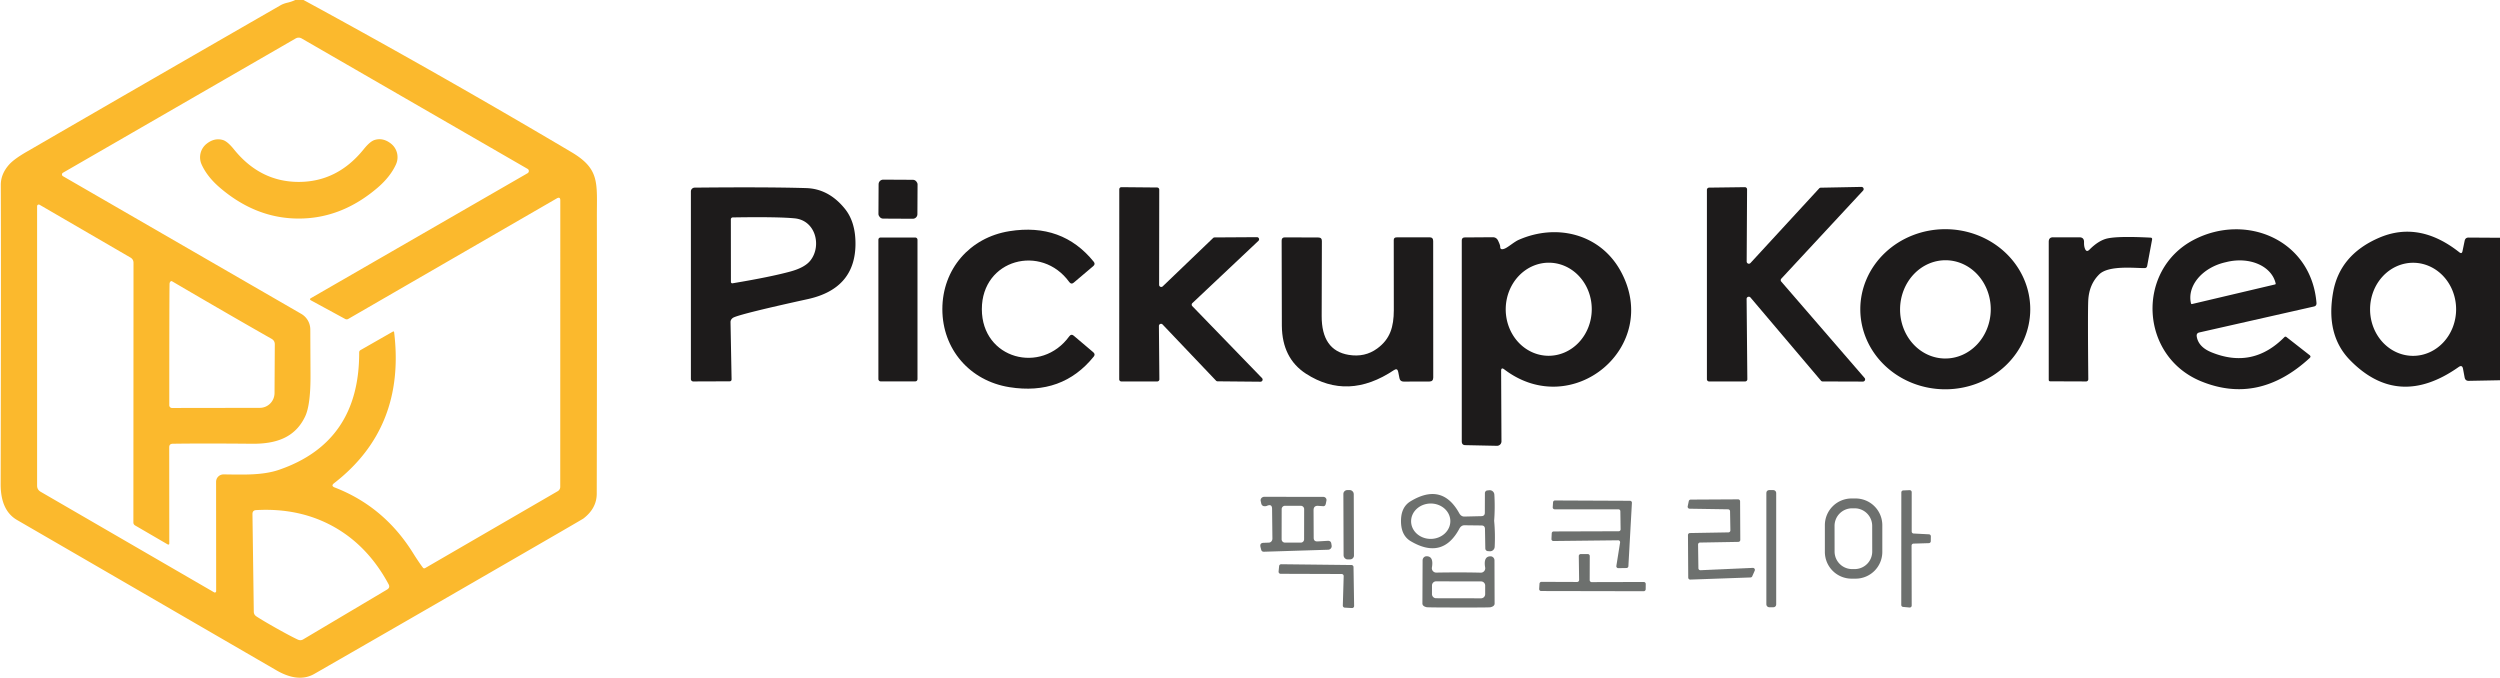
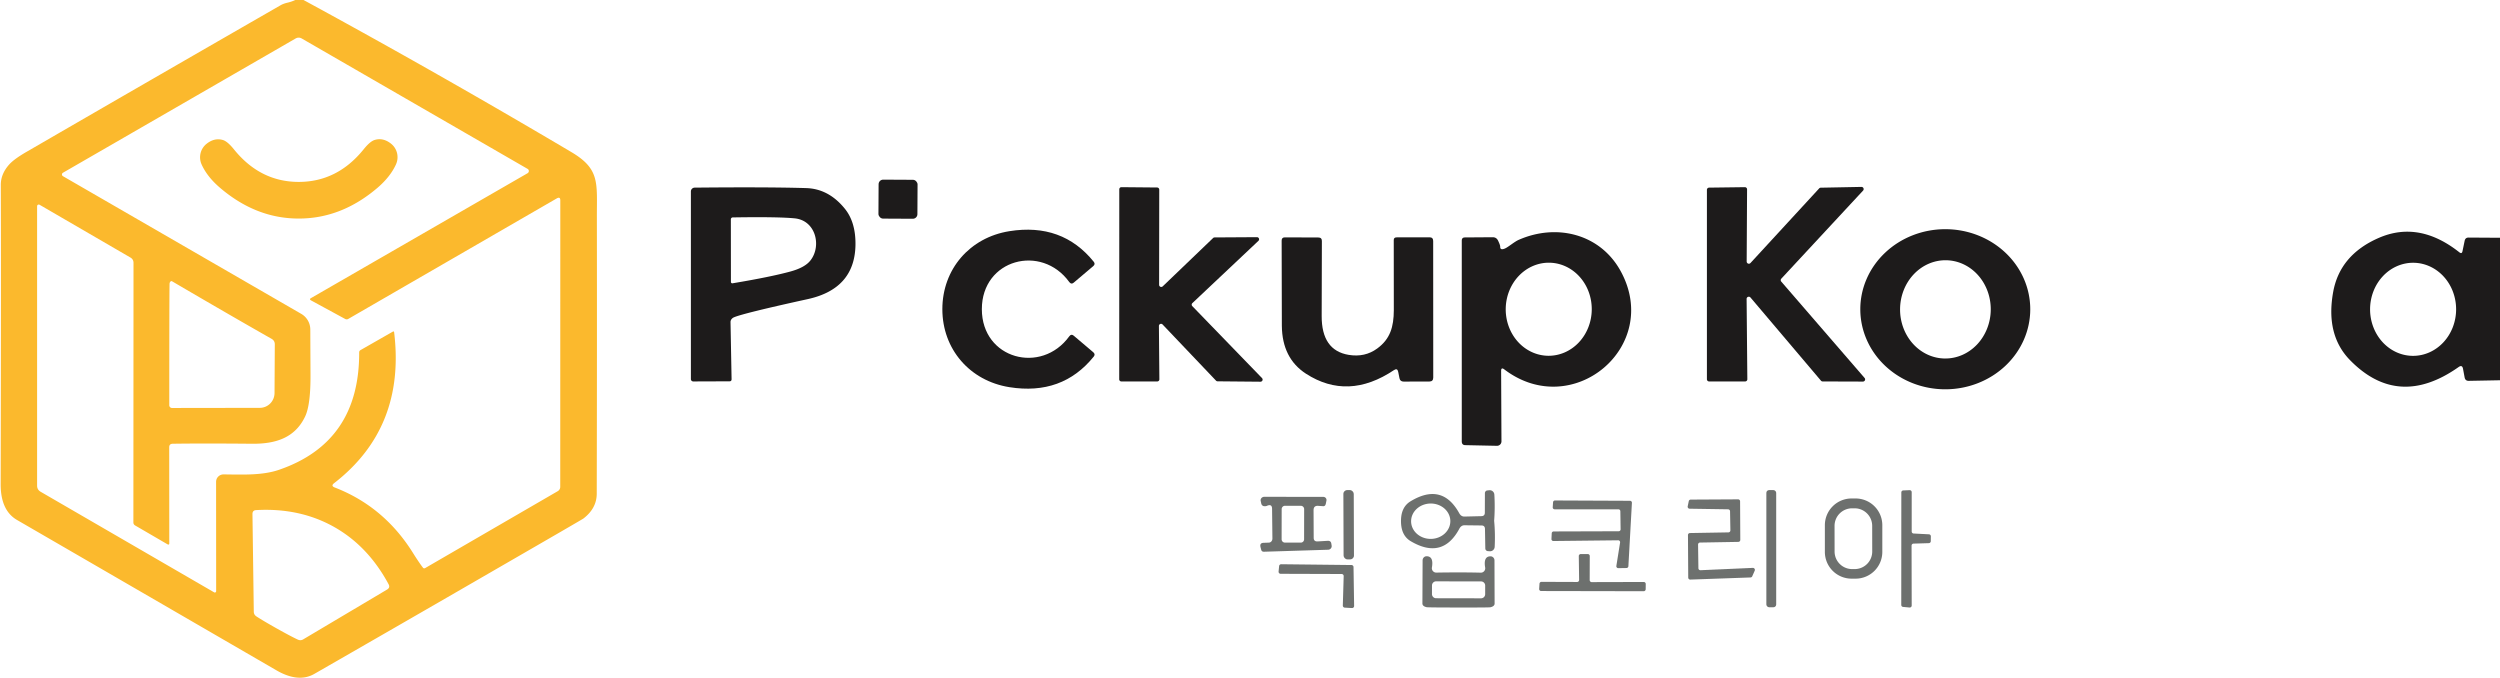
<svg xmlns="http://www.w3.org/2000/svg" version="1.1" viewBox="0.00 0.00 376.00 102.00">
  <path fill="#fbb92d" d="   M 45.65 0.00   Q 65.78 10.94 85.91 22.86   C 90.27 25.43 89.76 27.50 89.77 32.70   Q 89.80 53.48 89.75 74.26   Q 89.74 76.46 87.74 77.99   Q 87.61 78.08 84.25 80.03   Q 61.75 93.05 47.28 101.35   Q 44.87 102.74 41.53 100.79   Q 29.48 93.80 2.57 78.21   Q 0.09 76.78 0.10 72.81   Q 0.17 39.73 0.12 27.81   Q 0.12 26.12 1.43 24.69   Q 2.17 23.89 4.02 22.82   Q 23.10 11.77 42.20 0.79   Q 42.63 0.54 43.29 0.39   Q 43.88 0.25 44.41 0.00   L 45.65 0.00   Z   M 46.78 44.83   L 79.35 26.05   A 0.38 0.37 -45.3 0 0 79.35 25.40   L 45.40 5.80   Q 44.92 5.52 44.44 5.80   L 9.47 25.98   A 0.30 0.30 0.0 0 0 9.47 26.50   L 45.30 47.20   A 2.73 2.73 0.0 0 1 46.67 49.55   Q 46.68 52.81 46.70 56.28   Q 46.73 60.87 45.90 62.62   C 44.40 65.81 41.53 66.78 37.88 66.74   Q 30.34 66.67 25.97 66.74   Q 25.45 66.75 25.45 67.27   Q 25.45 68.16 25.46 81.76   A 0.15 0.15 0.0 0 1 25.24 81.89   L 20.31 79.02   Q 20.06 78.86 20.06 78.57   L 20.08 39.54   Q 20.08 39.00 19.61 38.73   L 5.96 30.80   A 0.25 0.25 0.0 0 0 5.58 31.01   L 5.58 73.04   Q 5.58 73.65 6.11 73.96   L 32.21 89.09   A 0.20 0.20 0.0 0 0 32.51 88.92   L 32.50 72.47   A 1.12 1.11 0.0 0 1 33.63 71.35   C 36.51 71.38 39.46 71.52 41.96 70.66   Q 54.06 66.51 54.02 53.02   Q 54.02 52.77 54.23 52.65   L 59.06 49.89   Q 59.25 49.77 59.28 49.99   Q 61.01 64.34 50.25 72.67   Q 49.72 73.08 50.35 73.32   Q 57.76 76.19 62.11 83.16   Q 62.98 84.55 63.59 85.35   Q 63.74 85.56 63.96 85.43   L 83.89 73.87   A 0.76 0.74 -15.8 0 0 84.26 73.23   L 84.27 30.14   Q 84.27 29.54 83.74 29.84   L 52.39 47.96   Q 52.15 48.10 51.91 47.97   L 46.78 45.18   Q 46.47 45.00 46.78 44.83   Z   M 25.87 42.30   A 0.18 0.16 42.1 0 0 25.70 42.30   Q 25.50 42.42 25.50 42.75   Q 25.46 44.89 25.46 60.95   A 0.41 0.41 0.0 0 0 25.87 61.36   L 39.09 61.34   A 2.24 2.21 -89.9 0 0 41.29 59.12   L 41.33 51.78   Q 41.33 51.23 40.83 50.95   Q 34.40 47.30 25.87 42.30   Z   M 41.64 94.53   Q 43.71 95.69 44.78 96.19   Q 45.22 96.40 45.62 96.15   L 58.23 88.66   Q 58.71 88.37 58.45 87.88   Q 55.35 82.11 50.21 79.23   Q 45.06 76.35 38.52 76.72   Q 37.97 76.75 37.97 77.31   L 38.17 91.98   Q 38.17 92.45 38.57 92.71   Q 39.56 93.36 41.64 94.53   Z" />
  <path fill="#fbb92d" d="   M 44.94 32.87   Q 38.49 32.88 33.04 28.20   Q 31.15 26.57 30.32 24.73   A 2.61 2.59 58.9 0 1 31.08 21.62   Q 32.24 20.70 33.50 21.05   Q 34.21 21.25 35.19 22.47   Q 39.14 27.36 44.94 27.36   Q 50.74 27.35 54.69 22.46   Q 55.67 21.24 56.38 21.04   Q 57.63 20.68 58.80 21.60   A 2.61 2.59 -59.0 0 1 59.56 24.71   Q 58.73 26.55 56.84 28.19   Q 51.40 32.87 44.94 32.87   Z" />
  <rect fill="#1d1b1b" x="-2.93" y="-2.93" transform="translate(135.06,29.96) rotate(0.3)" width="5.86" height="5.86" rx="0.69" />
  <path fill="#1d1b1b" d="   M 174.30 49.02   L 174.37 57.05   A 0.32 0.32 0.0 0 1 174.05 57.37   L 168.65 57.37   A 0.32 0.32 0.0 0 1 168.33 57.05   L 168.34 28.47   A 0.32 0.32 0.0 0 1 168.66 28.15   L 174.03 28.20   A 0.32 0.32 0.0 0 1 174.35 28.52   L 174.33 42.84   A 0.32 0.32 0.0 0 0 174.87 43.07   L 182.45 35.80   A 0.32 0.32 0.0 0 1 182.67 35.71   L 189.05 35.67   A 0.32 0.32 0.0 0 1 189.27 36.22   L 179.33 45.59   A 0.32 0.32 0.0 0 0 179.32 46.04   L 189.81 56.87   A 0.32 0.32 0.0 0 1 189.57 57.41   L 183.12 57.35   A 0.32 0.32 0.0 0 1 182.89 57.25   L 174.85 48.80   A 0.32 0.32 0.0 0 0 174.30 49.02   Z" />
  <path fill="#1d1b1b" d="   M 263.28 39.55   L 273.61 28.33   A 0.33 0.33 0.0 0 1 273.85 28.23   L 279.96 28.11   A 0.33 0.33 0.0 0 1 280.21 28.66   L 267.91 41.91   A 0.33 0.33 0.0 0 0 267.90 42.35   L 280.43 56.84   A 0.33 0.33 0.0 0 1 280.18 57.39   L 274.12 57.37   A 0.33 0.33 0.0 0 1 273.87 57.25   L 263.27 44.74   A 0.33 0.33 0.0 0 0 262.69 44.95   L 262.80 57.04   A 0.33 0.33 0.0 0 1 262.47 57.37   L 257.05 57.37   A 0.33 0.33 0.0 0 1 256.72 57.04   L 256.72 28.55   A 0.33 0.33 0.0 0 1 257.05 28.22   L 262.42 28.15   A 0.33 0.33 0.0 0 1 262.76 28.49   L 262.70 39.33   A 0.33 0.33 0.0 0 0 263.28 39.55   Z" />
  <path fill="#1d1b1b" d="   M 109.87 48.44   L 110.03 57.03   Q 110.03 57.35 109.72 57.35   L 104.27 57.37   A 0.36 0.35 0.0 0 1 103.91 57.02   L 103.91 28.79   A 0.58 0.57 -0.0 0 1 104.49 28.22   Q 115.45 28.11 121.25 28.29   Q 124.61 28.39 127.03 31.35   Q 128.75 33.44 128.66 36.98   Q 128.48 43.46 121.47 44.99   Q 111.77 47.12 110.37 47.73   A 0.85 0.72 -14.6 0 0 109.87 48.44   Z   M 110.17 42.61   Q 115.90 41.65 118.86 40.84   Q 121.07 40.24 121.90 39.16   C 123.59 37.00 122.70 33.15 119.52 32.84   Q 116.95 32.59 110.20 32.70   A 0.29 0.29 0.0 0 0 109.92 32.99   L 109.93 42.40   A 0.21 0.21 0.0 0 0 110.17 42.61   Z" />
  <path fill="#1d1b1b" d="   M 147.67 46.50   C 147.67 54.02 156.63 56.37 160.82 50.58   Q 161.12 50.17 161.49 50.49   L 164.43 52.98   Q 164.78 53.28 164.50 53.63   Q 159.76 59.50 151.81 58.23   C 145.86 57.28 141.73 52.52 141.73 46.50   C 141.73 40.48 145.86 35.72 151.81 34.77   Q 159.76 33.50 164.50 39.37   Q 164.78 39.72 164.43 40.02   L 161.49 42.51   Q 161.12 42.83 160.82 42.42   C 156.63 36.63 147.67 38.98 147.67 46.50   Z" />
  <path fill="#1d1b1b" d="   M 305.35 46.51   A 12.78 12.04 0.0 0 1 292.57 58.55   A 12.78 12.04 0.0 0 1 279.79 46.51   A 12.78 12.04 0.0 0 1 292.57 34.47   A 12.78 12.04 0.0 0 1 305.35 46.51   Z   M 292.487 53.919   A 7.39 6.82 90.8 0 0 299.409 46.625   A 7.39 6.82 90.8 0 0 292.693 39.141   A 7.39 6.82 90.8 0 0 285.771 46.435   A 7.39 6.82 90.8 0 0 292.487 53.919   Z" />
-   <path fill="#1d1b1b" d="   M 330.39 50.61   Q 330.64 52.18 332.59 52.98   Q 338.81 55.53 343.58 50.70   A 0.22 0.21 -48.1 0 1 343.87 50.68   L 347.36 53.41   Q 347.62 53.62 347.38 53.84   Q 339.72 60.89 331.05 57.35   C 321.77 53.55 321.24 40.60 329.96 36.06   C 337.82 31.98 347.62 36.07 348.40 45.56   Q 348.43 46.01 348.01 46.10   L 330.78 50.00   Q 330.31 50.11 330.39 50.61   Z   M 329.67 45.73   L 342.17 42.78   A 0.12 0.12 0.0 0 0 342.26 42.63   L 342.25 42.59   A 6.37 4.80 -13.3 0 0 334.94 39.39   L 334.61 39.47   A 6.37 4.80 -13.3 0 0 329.52 45.60   L 329.53 45.64   A 0.12 0.12 0.0 0 0 329.67 45.73   Z" />
  <path fill="#1d1b1b" d="   M 376.00 35.76   L 376.00 57.19   L 371.30 57.28   Q 370.78 57.29 370.68 56.77   L 370.44 55.48   Q 370.32 54.82 369.78 55.20   Q 360.70 61.60 353.43 54.15   Q 349.74 50.36 350.91 43.91   Q 351.92 38.33 357.77 35.78   Q 363.81 33.15 369.88 37.94   Q 370.27 38.25 370.36 37.77   L 370.68 36.23   Q 370.78 35.72 371.29 35.73   L 376.00 35.76   Z   M 362.906 53.52   A 7.00 6.47 90.2 0 0 369.4 46.543   A 7.00 6.47 90.2 0 0 362.954 39.52   A 7.00 6.47 90.2 0 0 356.46 46.497   A 7.00 6.47 90.2 0 0 362.906 53.52   Z" />
  <path fill="#1d1b1b" d="   M 226.33 37.38   C 226.84 37.17 227.75 36.36 228.42 36.07   C 234.19 33.54 240.71 35.22 243.75 40.78   C 249.96 52.12 236.52 63.37 226.25 55.56   Q 225.77 55.19 225.77 55.78   L 225.82 66.38   A 0.67 0.67 0.0 0 1 225.13 67.05   L 220.37 66.95   Q 219.85 66.94 219.85 66.38   L 219.85 36.19   Q 219.85 35.72 220.31 35.71   L 224.51 35.68   Q 225.06 35.68 225.31 36.19   Q 225.64 36.88 225.63 37.11   Q 225.62 37.68 226.33 37.38   Z   M 232.832 53.509   A 7.00 6.47 90.8 0 0 239.399 46.6   A 7.00 6.47 90.8 0 0 233.028 39.511   A 7.00 6.47 90.8 0 0 226.461 46.42   A 7.00 6.47 90.8 0 0 232.832 53.509   Z" />
-   <rect fill="#1d1b1b" x="132.11" y="35.72" width="5.88" height="21.64" rx="0.32" />
  <path fill="#1d1b1b" d="   M 209.66 55.66   Q 202.74 60.29 196.41 56.20   Q 192.84 53.88 192.79 49.01   Q 192.79 48.56 192.76 36.18   Q 192.76 35.70 193.24 35.70   L 198.28 35.72   Q 198.81 35.72 198.81 36.24   Q 198.79 42.82 198.78 47.52   Q 198.76 52.69 202.83 53.37   Q 205.28 53.78 207.14 52.41   C 209.08 50.99 209.62 49.17 209.63 46.66   Q 209.64 41.15 209.62 36.11   Q 209.62 35.70 210.04 35.70   L 215.01 35.69   Q 215.55 35.69 215.55 36.25   L 215.56 56.78   Q 215.56 57.38 214.98 57.38   L 211.11 57.39   Q 210.58 57.39 210.48 56.88   L 210.29 55.93   Q 210.17 55.32 209.66 55.66   Z" />
-   <path fill="#1d1b1b" d="   M 314.24 37.56   Q 315.69 36.10 317.06 35.84   Q 318.77 35.50 323.43 35.74   Q 323.73 35.75 323.67 36.05   L 322.94 39.97   Q 322.88 40.32 322.55 40.32   C 321.13 40.34 317.16 39.86 315.73 41.26   Q 314.18 42.78 314.07 45.25   Q 313.99 47.18 314.08 57.03   A 0.33 0.33 0.0 0 1 313.75 57.37   L 308.36 57.35   Q 308.13 57.35 308.13 57.11   L 308.13 36.37   Q 308.13 35.68 308.79 35.69   L 312.74 35.69   Q 313.45 35.69 313.44 36.41   Q 313.42 37.03 313.59 37.43   Q 313.82 37.98 314.24 37.56   Z" />
  <rect fill="#6d706e" fill-opacity="0.996" x="-0.78" y="-5.21" transform="translate(202.84,78.92) rotate(-0.2)" width="1.56" height="10.42" rx="0.57" />
  <path fill="#6d706e" fill-opacity="0.996" d="   M 224.72 78.32   Q 224.90 80.27 224.80 82.24   A 0.70 0.69 -86.8 0 1 224.06 82.91   L 223.77 82.89   A 0.42 0.40 -88.6 0 1 223.39 82.47   L 223.34 79.55   Q 223.33 79.03 222.81 79.03   L 220.28 79.00   Q 219.77 78.99 219.49 79.51   Q 216.97 84.22 212.18 81.40   Q 210.72 80.54 210.71 78.41   Q 210.69 76.28 212.14 75.40   Q 216.89 72.52 219.47 77.19   Q 219.76 77.71 220.27 77.69   L 222.80 77.63   Q 223.32 77.62 223.32 77.10   L 223.33 74.18   A 0.42 0.40 87.8 0 1 223.71 73.76   L 224.00 73.73   A 0.70 0.69 86.0 0 1 224.75 74.39   Q 224.87 76.36 224.72 78.32   Z   M 218.13 78.354   A 2.95 2.66 -0.7 0 0 215.148 75.73   A 2.95 2.66 -0.7 0 0 212.23 78.426   A 2.95 2.66 -0.7 0 0 215.213 81.05   A 2.95 2.66 -0.7 0 0 218.13 78.354   Z" />
  <rect fill="#6d706e" fill-opacity="0.996" x="265.66" y="73.71" width="1.48" height="17.62" rx="0.41" />
  <path fill="#6d706e" fill-opacity="0.996" d="   M 287.80 80.24   L 290.12 80.36   A 0.30 0.30 0.0 0 1 290.40 80.67   L 290.39 81.40   A 0.30 0.30 0.0 0 1 290.10 81.69   L 287.79 81.76   A 0.30 0.30 0.0 0 0 287.50 82.06   L 287.52 91.07   A 0.30 0.30 0.0 0 1 287.19 91.37   L 286.22 91.28   A 0.30 0.30 0.0 0 1 285.95 90.98   L 285.96 74.06   A 0.30 0.30 0.0 0 1 286.25 73.76   L 287.21 73.72   A 0.30 0.30 0.0 0 1 287.52 74.02   L 287.52 79.95   A 0.30 0.30 0.0 0 0 287.80 80.24   Z" />
  <path fill="#6d706e" fill-opacity="0.996" d="   M 190.54 76.08   Q 190.33 76.17 190.06 76.12   A 0.52 0.46 88.3 0 1 189.69 75.72   L 189.61 75.34   A 0.54 0.51 -5.6 0 1 190.15 74.72   L 199.02 74.73   A 0.48 0.47 5.0 0 1 199.50 75.28   L 199.41 75.73   Q 199.33 76.15 199.01 76.13   L 198.26 76.08   Q 197.56 76.03 197.56 76.74   L 197.58 80.90   Q 197.59 81.46 198.16 81.43   L 199.69 81.34   Q 200.17 81.32 200.23 81.76   L 200.28 82.06   A 0.55 0.54 -5.1 0 1 199.75 82.68   L 190.11 82.98   Q 189.76 82.99 189.68 82.67   L 189.58 82.28   Q 189.43 81.66 190.04 81.64   L 190.85 81.61   A 0.61 0.54 89.0 0 0 191.37 81.00   L 191.32 76.52   Q 191.31 75.74 190.54 76.08   Z   M 196.144 76.573   A 0.50 0.50 0.0 0 0 195.645 76.072   L 193.265 76.068   A 0.50 0.50 0.0 0 0 192.764 76.567   L 192.756 81.107   A 0.50 0.50 0.0 0 0 193.255 81.608   L 195.635 81.612   A 0.50 0.50 0.0 0 0 196.136 81.113   L 196.144 76.573   Z" />
  <path fill="#6d706e" fill-opacity="0.996" d="   M 283.10 83.01   A 4.02 4.02 0.0 0 1 279.08 87.03   L 278.48 87.03   A 4.02 4.02 0.0 0 1 274.46 83.01   L 274.46 78.99   A 4.02 4.02 0.0 0 1 278.48 74.97   L 279.08 74.97   A 4.02 4.02 0.0 0 1 283.10 78.99   L 283.10 83.01   Z   M 281.577 79.085   A 2.64 2.64 0.0 0 0 278.932 76.45   L 278.552 76.45   A 2.64 2.64 0.0 0 0 275.917 79.095   L 275.923 82.955   A 2.64 2.64 0.0 0 0 278.568 85.59   L 278.948 85.59   A 2.64 2.64 0.0 0 0 281.583 82.945   L 281.577 79.085   Z" />
  <path fill="#6d706e" fill-opacity="0.996" d="   M 255.39 81.90   L 255.44 85.46   A 0.30 0.30 0.0 0 0 255.76 85.76   L 263.62 85.41   A 0.30 0.30 0.0 0 1 263.91 85.83   L 263.54 86.67   A 0.30 0.30 0.0 0 1 263.27 86.85   L 254.22 87.17   A 0.30 0.30 0.0 0 1 253.91 86.87   L 253.87 80.48   A 0.30 0.30 0.0 0 1 254.17 80.17   L 259.95 80.07   A 0.30 0.30 0.0 0 0 260.25 79.76   L 260.20 76.89   A 0.30 0.30 0.0 0 0 259.91 76.60   L 254.12 76.51   A 0.30 0.30 0.0 0 1 253.83 76.15   L 253.99 75.38   A 0.30 0.30 0.0 0 1 254.28 75.14   L 261.41 75.10   A 0.30 0.30 0.0 0 1 261.71 75.40   L 261.74 81.20   A 0.30 0.30 0.0 0 1 261.44 81.50   L 255.68 81.60   A 0.30 0.30 0.0 0 0 255.39 81.90   Z" />
  <path fill="#6d706e" fill-opacity="0.996" d="   M 243.74 79.61   L 243.70 76.89   A 0.29 0.29 0.0 0 0 243.41 76.60   L 233.82 76.60   A 0.29 0.29 0.0 0 1 233.53 76.29   L 233.58 75.54   A 0.29 0.29 0.0 0 1 233.87 75.27   L 245.15 75.32   A 0.29 0.29 0.0 0 1 245.44 75.63   L 244.91 85.15   A 0.29 0.29 0.0 0 1 244.62 85.43   L 243.39 85.45   A 0.29 0.29 0.0 0 1 243.10 85.12   L 243.66 81.60   A 0.29 0.29 0.0 0 0 243.38 81.26   L 233.64 81.37   A 0.29 0.29 0.0 0 1 233.34 81.06   L 233.38 80.21   A 0.29 0.29 0.0 0 1 233.67 79.93   L 243.45 79.90   A 0.29 0.29 0.0 0 0 243.74 79.61   Z" />
  <path fill="#6d706e" fill-opacity="0.996" d="   M 239.39 87.55   L 247.22 87.53   A 0.30 0.30 0.0 0 1 247.52 87.83   L 247.51 88.62   A 0.30 0.30 0.0 0 1 247.21 88.92   L 231.79 88.89   A 0.30 0.30 0.0 0 1 231.49 88.57   L 231.54 87.79   A 0.30 0.30 0.0 0 1 231.84 87.51   L 237.20 87.53   A 0.30 0.30 0.0 0 0 237.50 87.23   L 237.45 83.63   A 0.30 0.30 0.0 0 1 237.75 83.33   L 238.80 83.33   A 0.30 0.30 0.0 0 1 239.10 83.63   L 239.09 87.25   A 0.30 0.30 0.0 0 0 239.39 87.55   Z" />
  <path fill="#6d706e" fill-opacity="0.996" d="   M 219.36 91.37   Q 214.77 91.37 214.55 91.32   Q 213.93 91.17 213.93 90.76   L 213.96 84.28   A 0.62 0.59 -89.5 0 1 214.56 83.66   Q 215.65 83.67 215.36 85.35   A 0.66 0.66 0.0 0 0 216.02 86.12   Q 217.56 86.09 219.36 86.09   Q 221.17 86.09 222.71 86.13   A 0.66 0.66 0.0 0 0 223.37 85.36   Q 223.08 83.68 224.17 83.67   A 0.62 0.59 89.7 0 1 224.77 84.29   L 224.79 90.77   Q 224.79 91.18 224.17 91.33   Q 223.95 91.38 219.36 91.37   Z   M 223.371 88.067   A 0.62 0.62 0.0 0 0 222.752 87.446   L 215.992 87.434   A 0.62 0.62 0.0 0 0 215.371 88.053   L 215.369 89.353   A 0.62 0.62 0.0 0 0 215.988 89.974   L 222.748 89.986   A 0.62 0.62 0.0 0 0 223.369 89.367   L 223.371 88.067   Z" />
  <path fill="#6d706e" fill-opacity="0.996" d="   M 201.78 86.33   L 192.60 86.30   A 0.31 0.31 0.0 0 1 192.30 85.96   L 192.38 85.14   A 0.31 0.31 0.0 0 1 192.69 84.86   L 203.26 84.98   A 0.31 0.31 0.0 0 1 203.57 85.28   L 203.66 91.14   A 0.31 0.31 0.0 0 1 203.34 91.45   L 202.25 91.39   A 0.31 0.31 0.0 0 1 201.96 91.07   L 202.09 86.65   A 0.31 0.31 0.0 0 0 201.78 86.33   Z" />
</svg>